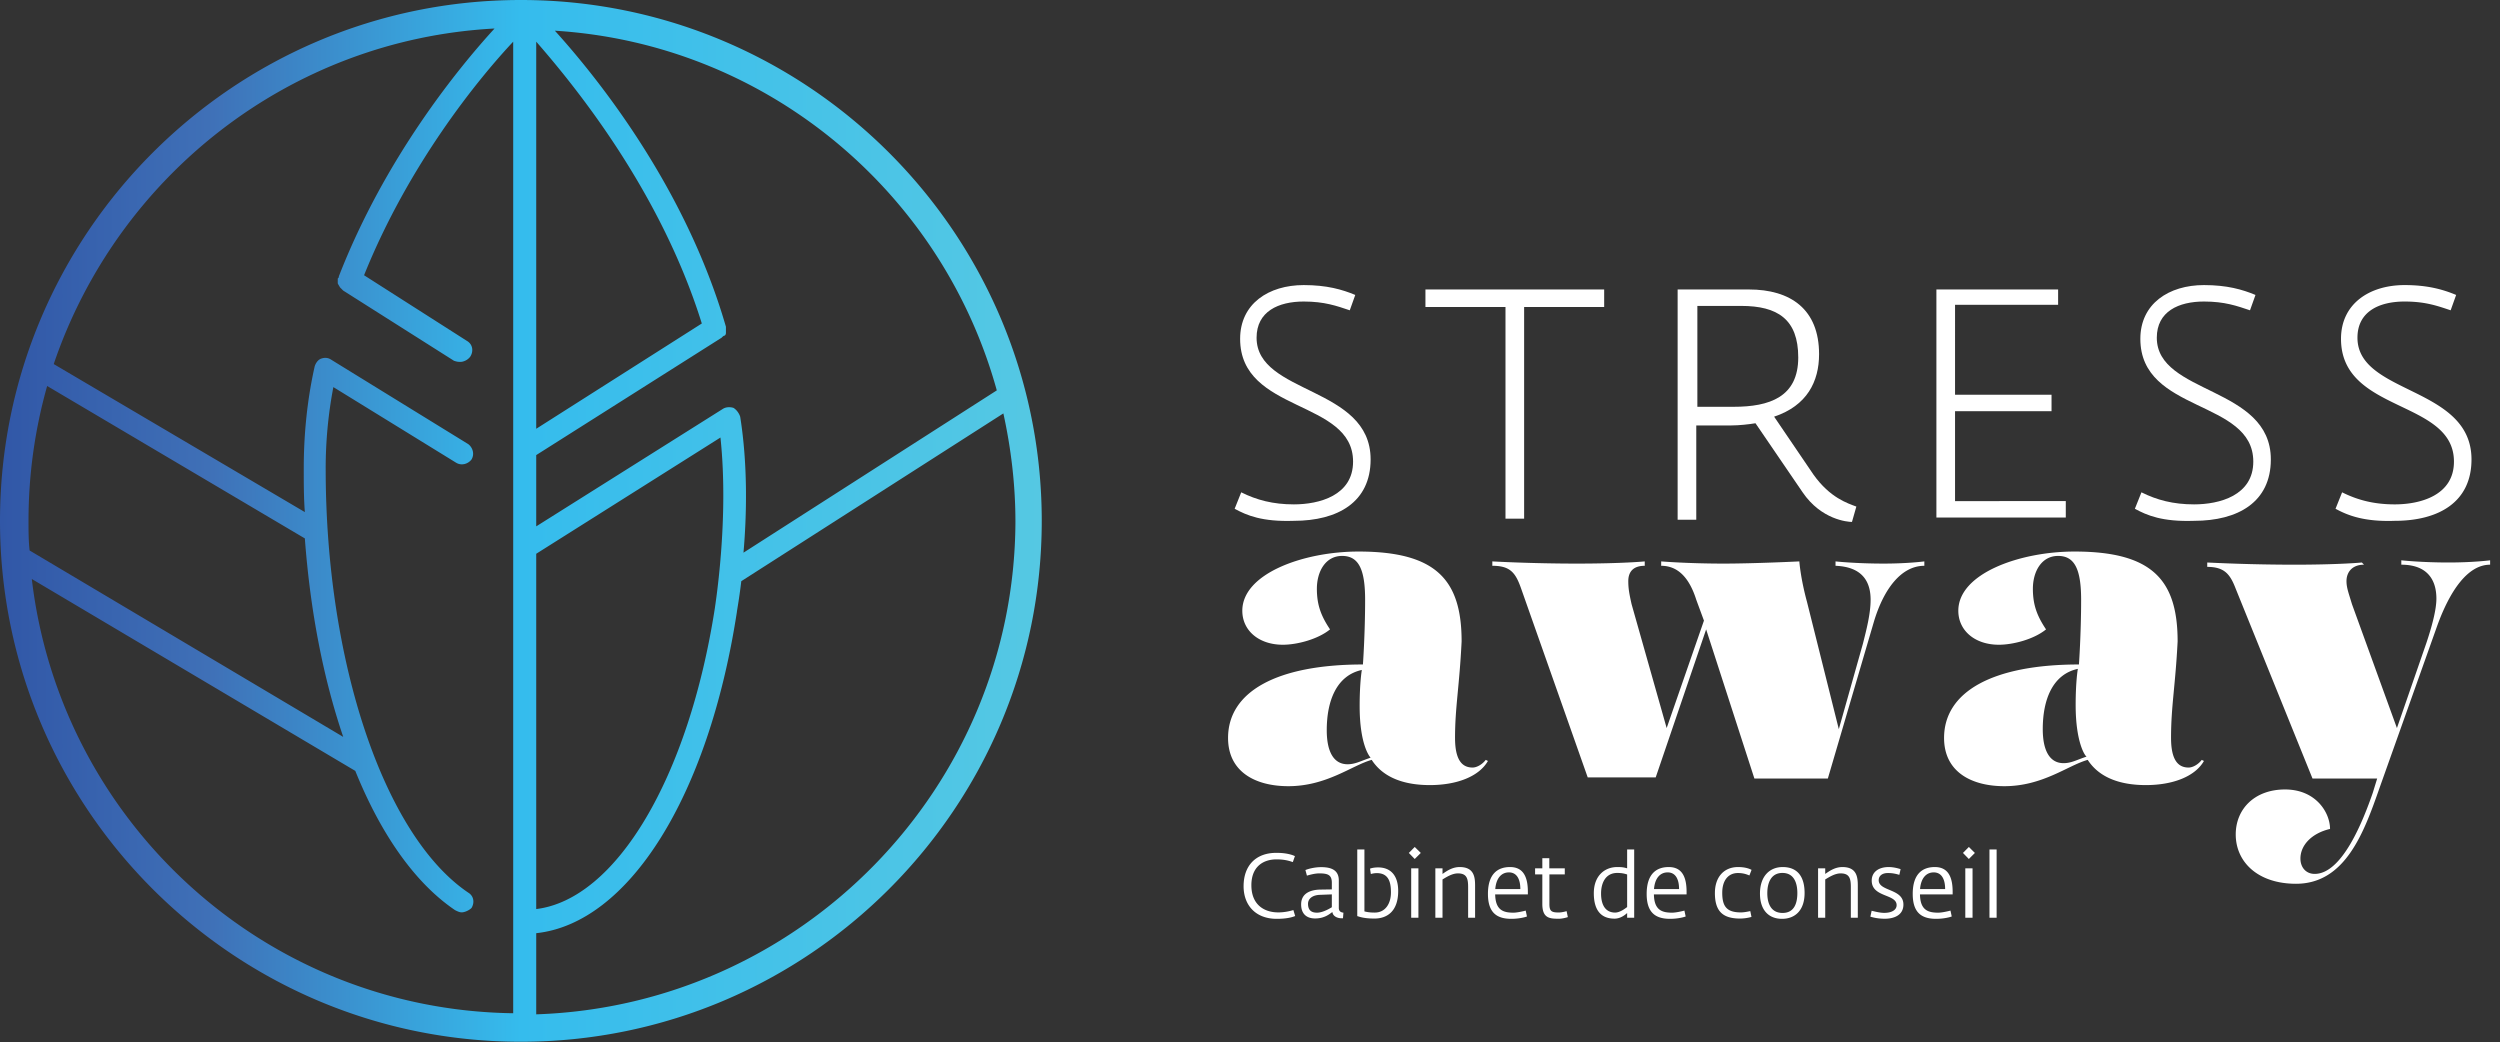
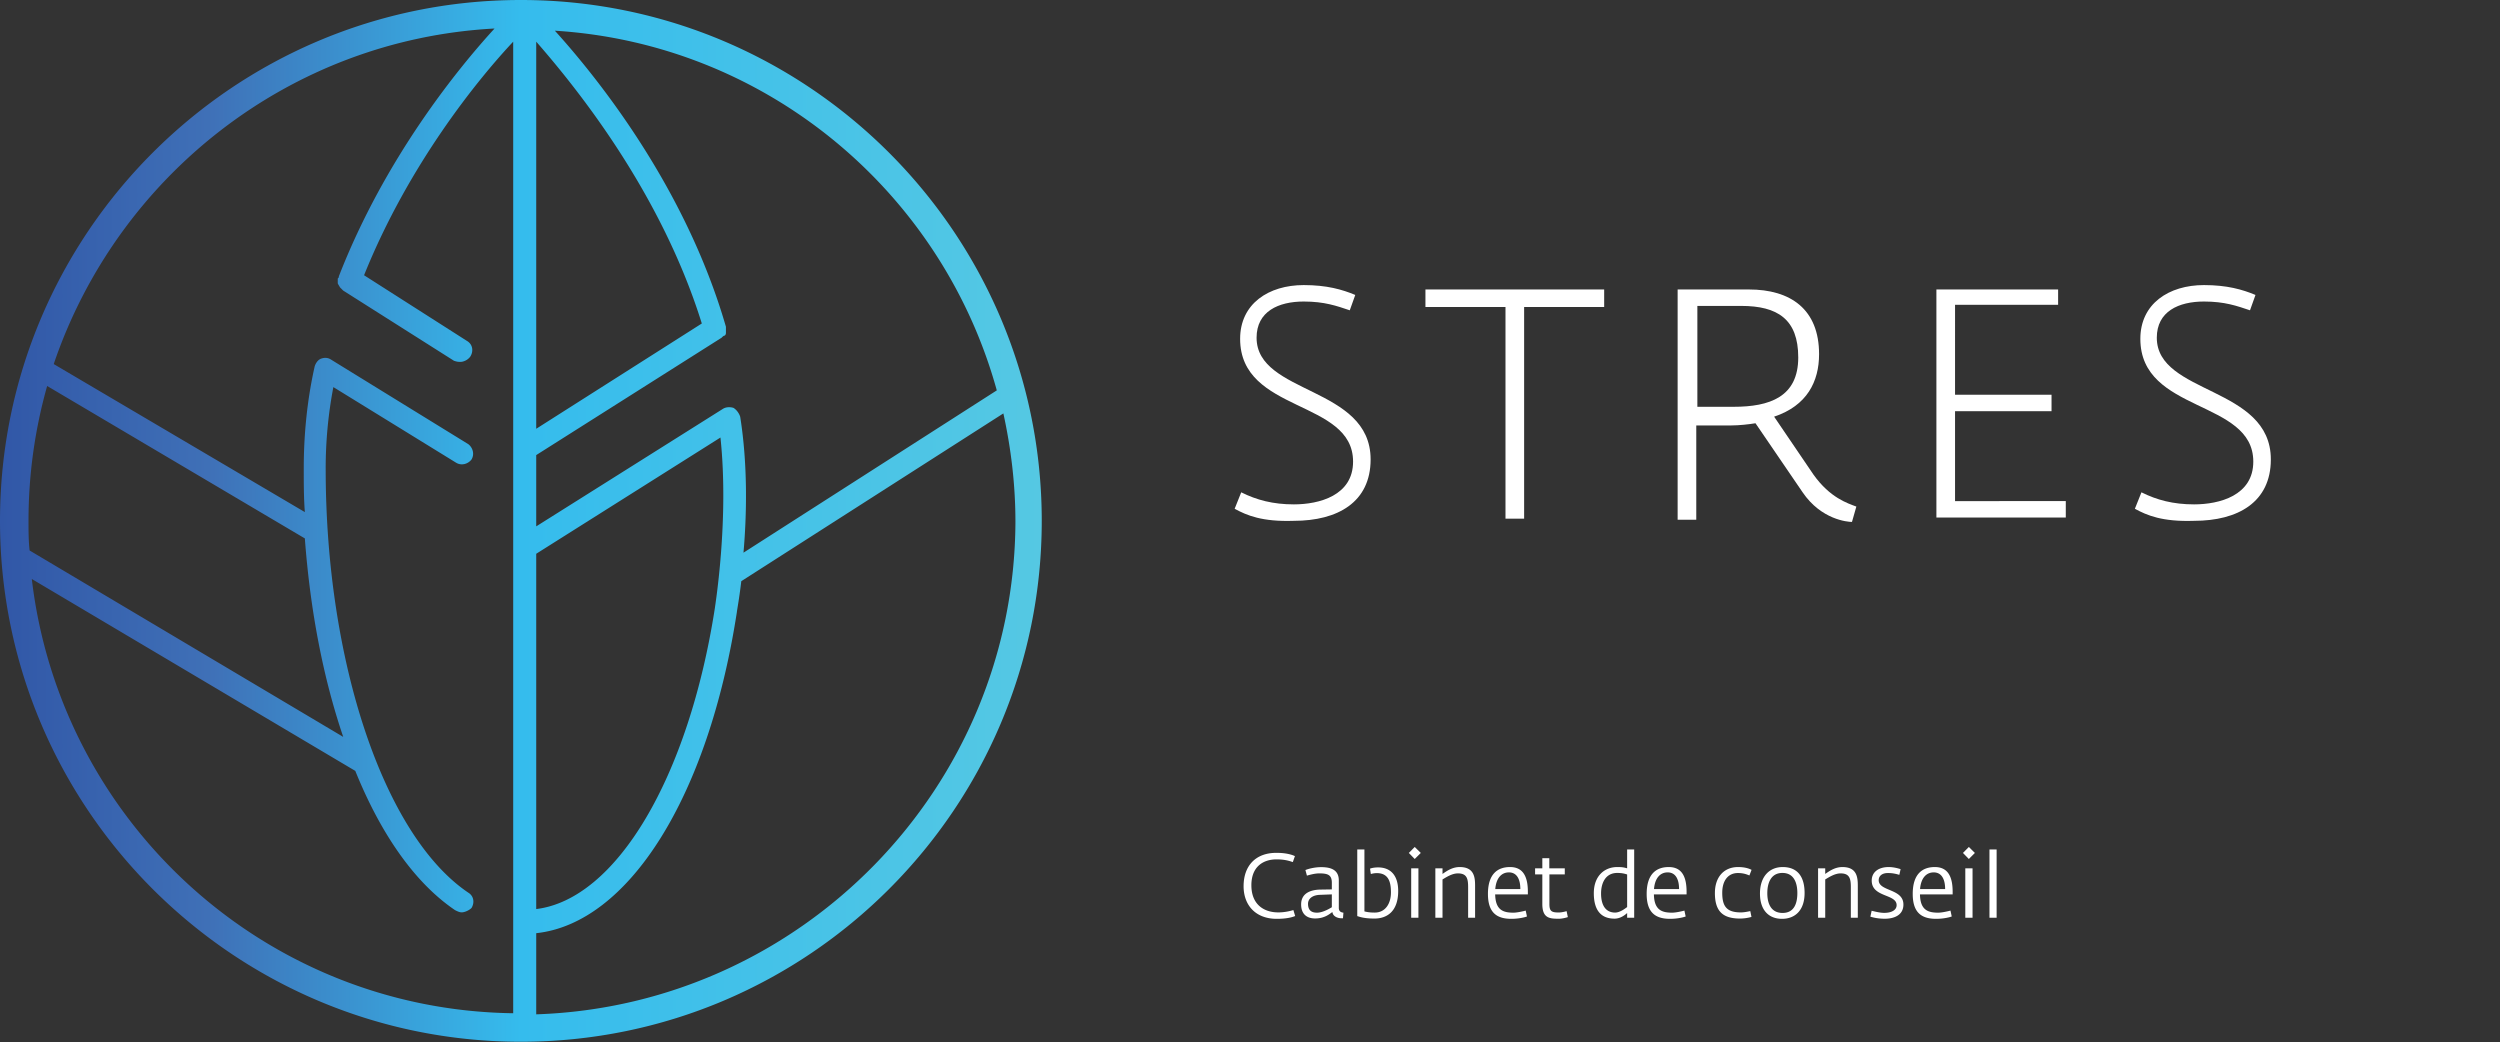
<svg xmlns="http://www.w3.org/2000/svg" xmlns:xlink="http://www.w3.org/1999/xlink" viewBox="0 0 950 396" fill-rule="evenodd" stroke-linejoin="round" stroke-miterlimit="2">
  <rect x="0" y="0" width="950" height="396" fill="#333333" stroke="none" />
  <g fill="#fff" fill-rule="nonzero">
    <use xlink:href="#B" />
    <path d="M572.084 116.667h-30.417V110h67.917v6.667h-30.417v80.417h-7.083v-80.417zm86.667 37.916c13.75 0 24.583-3.75 24.583-18.75 0-14.583-7.917-19.583-21.667-19.583H645v38.333h13.75zm45 43.75c-1.667 0-11.667-.833-18.75-11.25l-17.917-26.25c-2.5.417-6.25.833-9.167.833h-13.333V197.5h-7.083V110h27.083c15.833 0 26.667 7.5 26.667 24.583 0 10.417-4.583 19.583-17.083 23.75l15 22.083c6.25 8.75 12.917 10.833 16.25 12.083l-1.667 5.833zM735.417 110h46.667v5.833h-39.167V150h36.667v6.25h-36.667v34.167H785v6.25h-49.167V110h-.417z" />
    <use xlink:href="#B" x="342.084" />
-     <path d="M887.501 193.333l2.5-6.25c5.833 2.917 12.083 4.583 20 4.583 9.583 0 22.5-3.333 22.5-16.25 0-23.75-42.917-18.333-42.917-46.667 0-13.333 10.833-20.417 24.167-20.417 8.75 0 14.583 1.667 19.583 3.75l-2.083 5.833c-5-1.667-9.583-3.333-17.5-3.333-9.583 0-17.917 3.75-17.917 13.75 0 21.667 43.333 18.333 43.333 46.25 0 16.25-12.5 23.333-29.167 23.333-11.667.417-17.917-2.083-22.5-4.583zm-370.834 75.001c0-9.167.833-13.75.833-13.75-9.583 2.083-13.333 11.667-13.333 22.917 0 7.917 2.5 12.917 7.917 12.917 2.917 0 5-1.25 8.75-2.5-.417-.417-4.167-5-4.167-19.583zm36.25 12.083c0 8.75 2.917 11.25 6.667 11.25 1.667 0 3.75-1.25 5-2.917l.833.417c-3.333 5.833-11.667 9.167-22.088 9.167-9.163 0-17.496-2.5-22.079-9.583-7.5 2.083-17.083 10-31.667 10-12.5 0-22.917-5.417-22.917-18.333 0-17.5 18.333-27.917 51.25-27.917 0 0 .833-11.667.833-24.583 0-11.667-2.5-16.667-8.75-16.667s-9.583 5.833-9.583 12.5c0 6.25 1.667 10.417 5 15.417-4.583 3.75-12.5 5.833-17.917 5.833-9.167 0-15.417-5.417-15.417-12.917 0-14.167 23.333-22.5 44.167-22.5 29.583 0 39.167 10.833 39.167 34.167-.833 17.083-2.5 25-2.5 36.667zm133.75-51.667l12.083 48.333 9.167-32.5c1.25-5 2.917-11.25 2.917-16.667 0-6.667-2.917-12.5-13.333-12.917v-1.667s7.5.833 18.333.833c9.167 0 15.417-.833 15.417-.833V215c-8.75 0-15.417 8.75-19.167 21.25l-17.5 59.583h-27.917l-18.333-56.667-19.167 56.25h-25.833l-25.417-72.083C575.834 217.5 573.75 215 567.084 215v-1.667s14.583.833 32.083.833 25.833-.833 25.833-.833V215c-4.583 0-6.25 2.5-6.25 5.833 0 2.917.417 5 1.25 8.75l13.333 47.083 14.167-40.833-2.917-7.917C642.084 220 637.917 215 631.251 215v-1.667s10 .833 23.75.833c11.667 0 28.75-.833 28.75-.833s.417 6.25 2.917 15.417zm102.084 39.171c0-9.171.833-13.754.833-13.754-9.583 2.083-13.333 11.667-13.333 22.917 0 7.917 2.5 12.917 7.917 12.917 2.917 0 5-1.25 8.75-2.5-.417 0-4.167-5-4.167-19.579zm36.25 12.496c0 8.75 2.917 11.25 6.667 11.25 1.667 0 3.75-1.25 5-2.917l.833.417c-3.333 5.833-11.667 9.167-22.083 9.167-9.167 0-17.5-2.5-22.083-9.583-7.5 2.083-17.083 10-31.667 10-12.5 0-22.917-5.417-22.917-18.333 0-17.5 18.333-27.917 51.25-27.917 0 0 .833-11.667.833-24.583 0-11.667-2.5-16.667-8.75-16.667s-9.583 5.833-9.583 12.5c0 6.25 1.667 10.417 5 15.417-4.583 3.75-12.5 5.833-17.917 5.833-9.167 0-15.417-5.417-15.417-12.917 0-14.167 23.333-22.5 44.167-22.5 29.583 0 39.167 10.833 39.167 34.167-.833 16.667-2.5 24.583-2.5 36.667zm73.333-65.833c-4.583 0-6.667 2.917-6.667 6.25 0 2.5.833 4.583 2.083 8.75l17.083 47.083 11.25-32.5c2.083-6.25 3.75-12.5 3.75-16.667 0-7.5-3.75-12.917-13.333-12.917v-1.667s7.5.833 17.917.833c9.583 0 15.833-.833 15.833-.833v1.667c-8.75 0-15.417 10.417-20 22.917l-22.083 62.083c-5.833 16.667-12.917 36.25-31.667 36.25-14.583 0-22.917-8.333-22.917-18.75 0-9.583 7.083-17.083 18.75-17.083s17.083 8.75 17.083 15c-7.083 1.667-11.25 6.25-11.25 11.25 0 3.333 2.083 5.833 5.417 5.833 10.417 0 18.333-20 22.083-30.833l1.667-5.417H878.75l-29.167-72.083c-2.083-5.417-4.167-8.333-10.833-8.333v-1.667a686.84 686.84 0 0032.917.833c17.5 0 25.833-.833 25.833-.833l.833.833z" />
  </g>
  <path d="M48.9 92.5v-7.4c8.4-.9 15.7-12.4 18.3-29.3 0-.1.2-1.1.4-2.8l23.9-15.3c.7 3.2 1.1 6.5 1.1 9.9-.1 24.3-19.6 44.1-43.7 44.9zm-46-39.7l29.5 17.5c2.3 5.7 5.4 10.2 9.1 12.7.2.1.4.2.6.2.3 0 .7-.2.9-.4.3-.5.2-1.1-.3-1.4-7.7-5.2-13-21.1-13-38.6a39.53 39.53 0 01.7-7.5l11.2 6.9c.5.3 1.1.1 1.4-.3.3-.5.1-1.1-.3-1.4l-12.5-7.7c-.3-.2-.6-.2-.9-.1s-.5.4-.6.7c-.7 3.1-1 6.3-1 9.3 0 1.4 0 2.7.1 4L4.9 33.2C10.7 16.1 26.4 3.6 45.1 2.6c-3.3 3.6-10 11.8-14.2 22.6 0 .1 0 .1-.1.2v.4c0 .1.1.2.2.4l.3.3 10.1 6.4c.3.1.4.1.6.1.3 0 .7-.2.9-.5.3-.5.2-1.1-.3-1.4l-9.4-6c4.1-10.2 10.5-18 13.6-21.3v88.6C24.1 92.1 5.5 74.9 2.9 52.8zm28.4 14.4l-28.6-17c-.1-.9-.1-1.8-.1-2.7 0-4.3.6-8.4 1.7-12.3l23.5 13.9c.5 6.7 1.7 12.8 3.5 18.1zm17.6-16.7l16.8-10.6c.8 7.5-.501 15.4-.501 15.5C62.8 70.9 56.2 82 48.9 82.9V50.5zm0-46.7C52.3 7.7 60.2 17.3 64 29.5l-15.1 9.6V3.8zm42 31.8L67.8 50.4c.3-3.4.4-8-.3-12.4-.1-.3-.3-.6-.6-.8-.3-.1-.7-.1-1 .1L48.9 48v-6.5l16.9-10.7c.1-.1.2-.2.3-.2.1-.1.1-.2.1-.3v-.5C62.5 17 54.4 7 50.6 2.8 69.9 4 85.9 17.5 90.9 35.6zM47.5 0C21.3 0 0 21.3 0 47.5S21.3 95 47.5 95 95 73.7 95 47.5 73.7 0 47.5 0z" fill="url(#A)" transform="scale(4.167)" />
  <path d="M472.567 336.738c0-7.671 4.504-12.658 12.45-12.658 4.404 0 6.504.996 7.054 1.238l-.796 2.271c-.996-.308-2.783-1.029-6.188-1.029-5.058 0-9.563 2.75-9.563 9.833 0 7.258 4.675 10.321 10.25 10.321 2.271 0 4.404-.483 5.708-.896l.688 2.271c-.929.375-2.958 1.067-7.013 1.067-8.017 0-12.592-5.163-12.592-12.417zm33.529 8.012v-4.883l-4.504.171c-2.925.104-4.542 1.513-4.542 3.404 0 2.513 1.342 3.375 3.404 3.375 2.375 0 5.163-1.792 5.642-2.067zm-11.663-1.067c0-4.575 4.129-5.571 7.192-5.638l4.471-.071v-2.513c0-2.988-1.479-3.575-4.813-3.575-1.721 0-3.854.617-4.65.858l-.579-2.133c.825-.342 3.229-1.096 6.017-1.096 4.163 0 6.675 1.338 6.675 5.054v10.421c0 1.408.925 1.721 1.754 1.825l-.171 2.133h-.488c-1.546 0-3.329-.688-3.538-2.379-.896.588-2.821 2.446-6.538 2.446-3.371 0-5.333-1.858-5.333-5.333zm21.326 4.438v-25.317h2.721v23.529c.858.208 1.892.446 3.921.446 4.092 0 6.158-3.475 6.158-7.671 0-3.85-.867-7.321-5.371-7.321-.825 0-1.683.171-2.267.342l-.313-2.033c.621-.271 1.825-.479 3.063-.479 4.888 0 7.638 3.2 7.638 8.946 0 7.838-4.304 10.488-9.013 10.488-4.096 0-5.679-.688-6.538-.929zm20.496-18.158H539v18.779h-2.746v-18.779zm-.9-5.846l2.238-2.271 2.308 2.271-2.308 2.3-2.238-2.3zm10.079 5.846h2.721v2.133c1.721-1.204 3.783-2.617 6.533-2.617 5.538 0 5.846 3.921 5.846 7.154v12.108h-2.646V337.15c0-3.233-.45-5.263-3.888-5.263-2.171 0-4.371 1.413-5.846 2.304v14.55h-2.721v-18.779zm32.296 7.875c0-3.783-1.375-6.329-4.333-6.329-2.821 0-4.85 2.133-5.192 6.329h9.525zm-12.313 1.858c0-7.6 3.679-10.217 8.392-10.217 4.646 0 6.779 3.167 6.779 9.392v.996h-12.421c.108 5.988 3.067 6.95 6.95 6.95 1.375 0 3.817-.554 4.646-.792l.479 2.238c-.621.238-2.892.892-5.95.892-5.438 0-8.875-2.267-8.875-9.458zm20.667 3.817v-11.246h-2.75v-2.304h2.75v-3.854h2.65v3.854h5.883v2.304h-5.846v11.213c0 2.75.754 3.267 3.575 3.267 1.067 0 2.542-.375 2.958-.517l.479 2.271c-.617.208-2.167.621-3.333.621-3.508 0-6.367-.104-6.367-5.608zm32.229 1.171V332.3c-.896-.275-1.896-.583-3.754-.583-4.471 0-6.154 3.85-6.154 7.808 0 5.054 2.2 7.254 5.329 7.254 1.858 0 3.783-1.513 4.579-2.096zm-12.663-5.263c0-6.571 4.058-9.942 8.908-9.942 1.754 0 2.408.104 3.754.483v-7.158h2.679v25.938h-2.679v-1.792c-1.067 1-2.758 2.138-4.783 2.138-3.371 0-7.879-1.342-7.879-9.667zm32.396-1.583c0-3.783-1.375-6.329-4.333-6.329-2.821 0-4.85 2.133-5.192 6.329h9.525zm-12.313 1.858c0-7.6 3.679-10.217 8.388-10.217 4.65 0 6.779 3.167 6.779 9.392v.996h-12.417c.104 5.988 3.058 6.95 6.95 6.95 1.375 0 3.817-.554 4.642-.792l.479 2.238c-.617.238-2.888.892-5.946.892-5.438 0-8.875-2.267-8.875-9.458zm25.93-.346c0-6.088 3.442-9.871 8.808-9.871 2.542 0 4.163.554 5.121 1.067l-.821 2.129c-1-.408-2.271-.925-4.371-.925-3.575 0-5.95 2.717-5.95 7.5 0 5.088 1.617 7.463 7.054 7.463 1.508 0 2.888-.379 3.608-.483l.446 2.204a16.33 16.33 0 01-4.333.617c-6.671 0-9.563-2.854-9.563-9.7zm31.329 0c0-3.471-1.067-7.633-5.675-7.633-4.542 0-5.742 4.125-5.742 7.671 0 3.917 1.375 7.529 5.808 7.529 4.508 0 5.608-3.817 5.608-7.567zm-14.204.208c0-6.504 3.608-10.079 8.633-10.079 5.571 0 8.321 3.575 8.321 9.871 0 6.604-3.646 9.804-8.567 9.804-5.192 0-8.388-3.442-8.388-9.596zm22.079-9.595h2.717v2.133c1.721-1.204 3.783-2.617 6.533-2.617 5.538 0 5.85 3.921 5.85 7.154v12.108h-2.65V337.15c0-3.233-.45-5.263-3.888-5.263-2.167 0-4.371 1.413-5.846 2.304v14.55h-2.717v-18.779zm19.875 18.366l.479-2.238c1.204.279 3.1.796 4.783.796 2.921 0 4.713-1.138 4.713-2.929 0-4.333-9.463-2.888-9.463-9.321 0-3.367 2.754-5.158 6.433-5.158 2.029 0 3.854.583 4.542.792l-.479 2.167c-.863-.242-2.271-.688-4.338-.688-2.375 0-3.508 1.238-3.508 2.717 0 4.333 9.392 3.129 9.392 9.254 0 4.296-3.954 5.4-7.054 5.4-2.508 0-4.4-.45-5.5-.792zm28.409-10.491c0-3.783-1.379-6.329-4.338-6.329-2.817 0-4.85 2.133-5.192 6.329h9.529zm-12.317 1.858c0-7.6 3.679-10.217 8.392-10.217 4.646 0 6.779 3.167 6.779 9.392v.996h-12.417c.104 5.988 3.063 6.95 6.95 6.95 1.375 0 3.817-.554 4.642-.792l.479 2.238c-.617.238-2.888.892-5.95.892-5.433 0-8.875-2.267-8.875-9.458zm19.979-9.733h2.754v18.779h-2.754v-18.779zm-.892-5.846l2.238-2.271 2.3 2.271-2.3 2.3-2.238-2.3zm10.075-1.313h2.721v25.938h-2.721z" fill="#fff" fill-rule="nonzero" />
  <defs>
    <linearGradient id="A" x1="0" y1="47.5" x2="95" y2="47.5" gradientUnits="userSpaceOnUse">
      <stop offset="0" stop-color="#3157a7" />
      <stop offset=".2" stop-color="#3f70b7" />
      <stop offset=".5" stop-color="#35bced" />
      <stop offset="1" stop-color="#55c8e3" />
    </linearGradient>
    <path id="B" d="M469.167 193.333l2.5-6.25c5.833 2.917 12.083 4.583 20 4.583 9.583 0 22.5-3.333 22.5-16.25 0-23.75-42.917-18.333-42.917-46.667 0-13.333 10.833-20.417 24.167-20.417 8.75 0 14.583 1.667 19.583 3.75l-2.083 5.833c-5-1.667-9.583-3.333-17.5-3.333-9.583 0-17.917 3.75-17.917 13.75 0 21.667 43.333 18.333 43.333 46.25 0 16.25-12.5 23.333-29.167 23.333-12.083.417-17.917-2.083-22.5-4.583z" />
  </defs>
</svg>